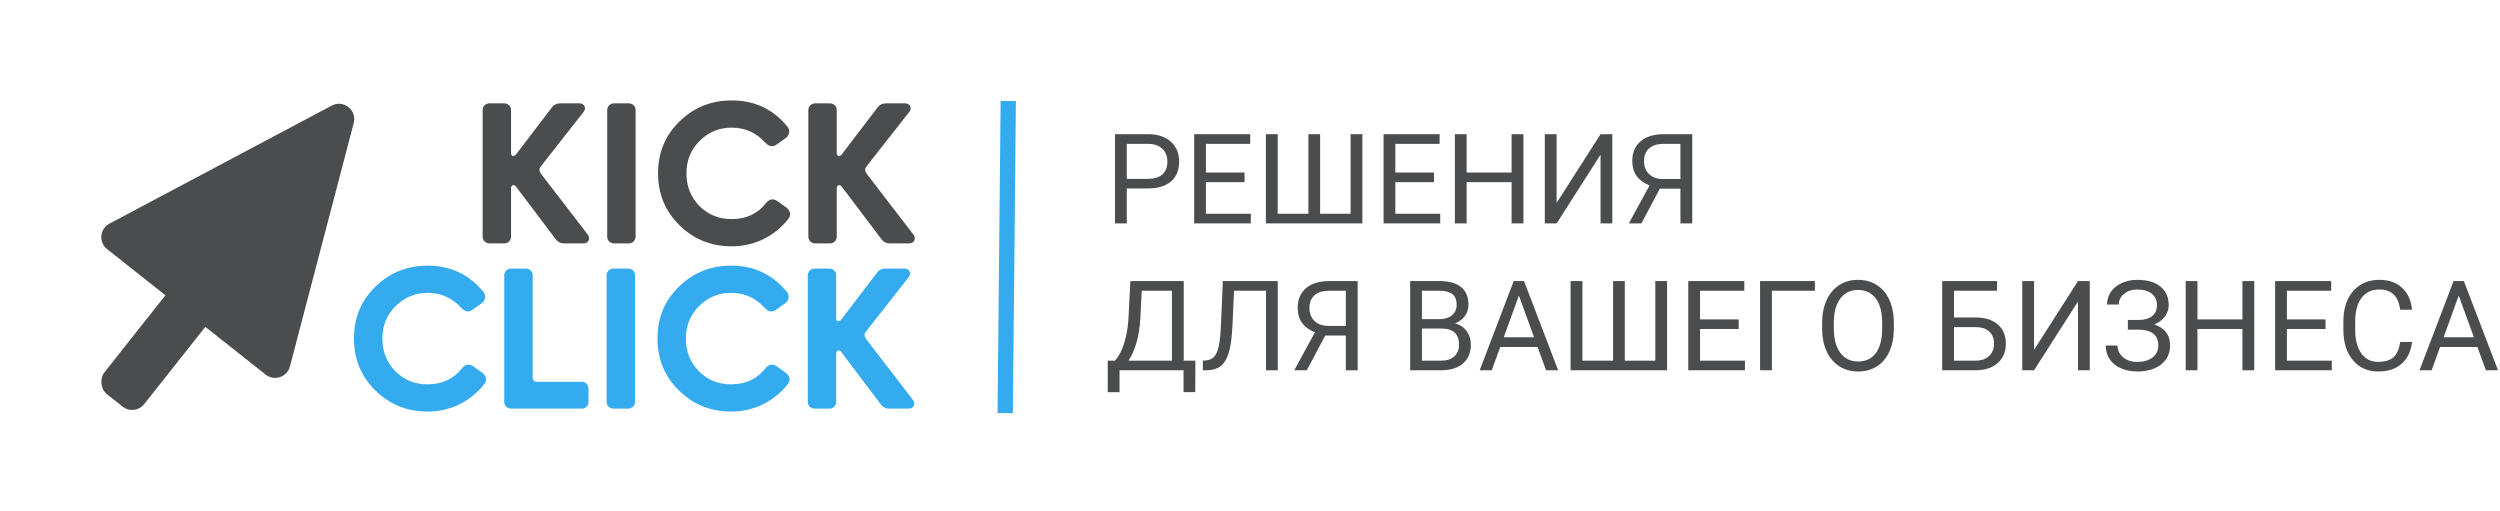
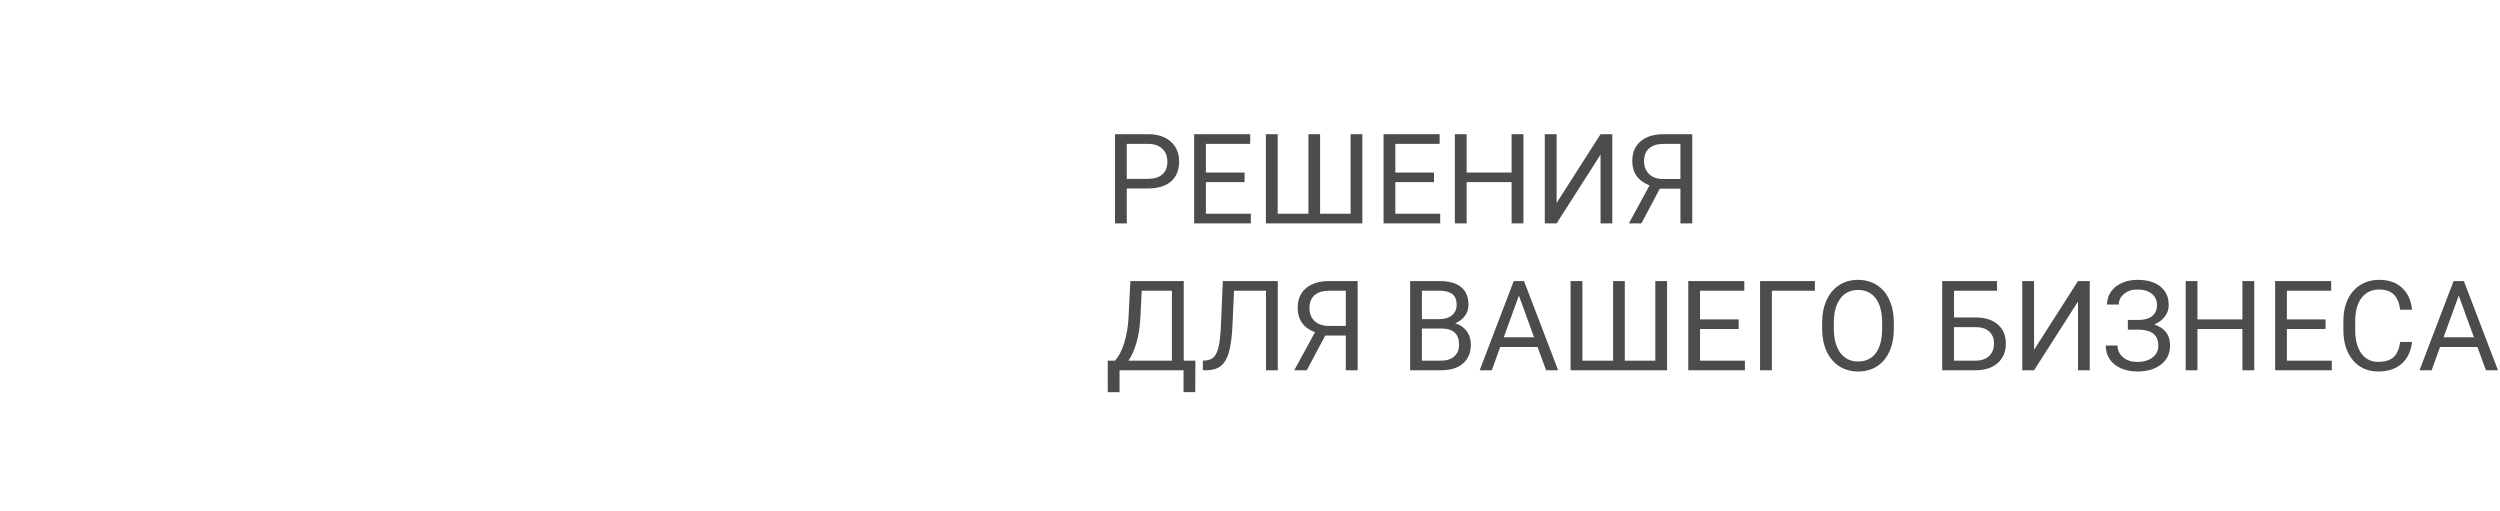
<svg xmlns="http://www.w3.org/2000/svg" width="817" height="167" viewBox="0 0 817 167" fill="none">
-   <path d="M164.834 79.537C166.05 79.537 167.01 78.577 167.01 77.297V61.617C167.01 60.273 168.162 60.209 168.674 61.041L181.538 78.065C182.178 79.025 183.138 79.537 184.354 79.537H190.69C192.29 79.537 192.994 78.065 192.162 76.785L176.674 56.625C176.162 55.793 176.162 55.089 176.674 54.449L190.754 36.529C191.714 35.313 190.946 33.777 189.346 33.777H183.138C181.858 33.777 180.898 34.289 180.258 35.249L168.674 50.417C168.162 51.185 167.01 51.377 167.01 49.905V35.953C167.01 34.737 166.05 33.777 164.834 33.777H159.97C158.69 33.777 157.73 34.737 157.73 35.953V77.297C157.73 78.577 158.69 79.537 159.97 79.537H164.834ZM205.537 79.537C206.753 79.537 207.713 78.577 207.713 77.297V35.953C207.713 34.737 206.753 33.777 205.537 33.777H200.673C199.393 33.777 198.433 34.737 198.433 35.953V77.297C198.433 78.577 199.393 79.537 200.673 79.537H205.537ZM239.117 80.497C246.733 80.497 253.261 77.105 257.677 71.473C258.637 70.257 258.253 68.721 256.909 67.761L254.029 65.713C252.685 64.817 251.533 65.009 250.444 66.225C247.693 69.809 243.917 71.601 239.117 71.601C234.957 71.601 231.437 70.193 228.557 67.313C225.741 64.433 224.333 60.849 224.333 56.625C224.333 52.465 225.741 48.945 228.621 46.065C231.501 43.185 234.957 41.713 239.117 41.713C243.533 41.713 247.181 43.377 250.125 46.641C251.341 47.985 252.621 48.113 253.901 47.153L256.717 45.169C258.061 44.209 258.317 42.545 257.293 41.329C252.621 35.633 246.541 32.817 239.117 32.817C232.397 32.817 226.701 35.121 222.029 39.729C217.357 44.273 215.053 49.905 215.053 56.625C215.053 63.345 217.357 68.977 222.029 73.585C226.701 78.193 232.397 80.497 239.117 80.497ZM271.272 79.537C272.488 79.537 273.448 78.577 273.448 77.297V61.617C273.448 60.273 274.6 60.209 275.112 61.041L287.976 78.065C288.616 79.025 289.576 79.537 290.792 79.537H297.128C298.728 79.537 299.432 78.065 298.6 76.785L283.112 56.625C282.6 55.793 282.6 55.089 283.112 54.449L297.192 36.529C298.152 35.313 297.384 33.777 295.784 33.777H289.576C288.296 33.777 287.336 34.289 286.696 35.249L275.112 50.417C274.6 51.185 273.448 51.377 273.448 49.905V35.953C273.448 34.737 272.488 33.777 271.272 33.777H266.408C265.128 33.777 264.168 34.737 264.168 35.953V77.297C264.168 78.577 265.128 79.537 266.408 79.537H271.272Z" fill="#4B4C4D" />
-   <path d="M139.742 134.497C147.358 134.497 153.886 131.105 158.302 125.473C159.262 124.257 158.878 122.721 157.534 121.761L154.654 119.713C153.31 118.817 152.158 119.009 151.069 120.225C148.318 123.809 144.542 125.601 139.742 125.601C135.582 125.601 132.062 124.193 129.182 121.313C126.366 118.433 124.958 114.849 124.958 110.625C124.958 106.465 126.366 102.945 129.246 100.065C132.126 97.185 135.582 95.713 139.742 95.713C144.158 95.713 147.806 97.377 150.75 100.641C151.966 101.985 153.246 102.113 154.526 101.153L157.342 99.169C158.686 98.209 158.942 96.545 157.918 95.329C153.246 89.633 147.166 86.817 139.742 86.817C133.022 86.817 127.326 89.121 122.654 93.729C117.982 98.273 115.678 103.905 115.678 110.625C115.678 117.345 117.982 122.977 122.654 127.585C127.326 132.193 133.022 134.497 139.742 134.497ZM190.137 133.537C191.353 133.537 192.312 132.577 192.312 131.297V126.945C192.312 125.729 191.353 124.769 190.137 124.769H175.225C174.649 124.769 174.073 124.193 174.073 123.617V89.953C174.073 88.737 173.113 87.777 171.897 87.777H167.033C165.753 87.777 164.793 88.737 164.793 89.953V131.297C164.793 132.577 165.753 133.537 167.033 133.537H190.137ZM205.349 133.537C206.565 133.537 207.525 132.577 207.525 131.297V89.953C207.525 88.737 206.565 87.777 205.349 87.777H200.485C199.205 87.777 198.245 88.737 198.245 89.953V131.297C198.245 132.577 199.205 133.537 200.485 133.537H205.349ZM238.929 134.497C246.545 134.497 253.073 131.105 257.489 125.473C258.449 124.257 258.065 122.721 256.721 121.761L253.841 119.713C252.497 118.817 251.345 119.009 250.257 120.225C247.505 123.809 243.729 125.601 238.929 125.601C234.769 125.601 231.249 124.193 228.369 121.313C225.553 118.433 224.145 114.849 224.145 110.625C224.145 106.465 225.553 102.945 228.433 100.065C231.313 97.185 234.769 95.713 238.929 95.713C243.345 95.713 246.993 97.377 249.937 100.641C251.153 101.985 252.433 102.113 253.713 101.153L256.529 99.169C257.873 98.209 258.129 96.545 257.105 95.329C252.433 89.633 246.353 86.817 238.929 86.817C232.209 86.817 226.513 89.121 221.841 93.729C217.169 98.273 214.865 103.905 214.865 110.625C214.865 117.345 217.169 122.977 221.841 127.585C226.513 132.193 232.209 134.497 238.929 134.497ZM271.084 133.537C272.3 133.537 273.26 132.577 273.26 131.297V115.617C273.26 114.273 274.412 114.209 274.924 115.041L287.788 132.065C288.428 133.025 289.388 133.537 290.604 133.537H296.94C298.54 133.537 299.244 132.065 298.412 130.785L282.924 110.625C282.412 109.793 282.412 109.089 282.924 108.449L297.004 90.529C297.964 89.313 297.196 87.777 295.596 87.777H289.388C288.108 87.777 287.148 88.289 286.508 89.249L274.924 104.417C274.412 105.185 273.26 105.377 273.26 103.905V89.953C273.26 88.737 272.3 87.777 271.084 87.777H266.22C264.94 87.777 263.98 88.737 263.98 89.953V131.297C263.98 132.577 264.94 133.537 266.22 133.537H271.084Z" fill="#33ABEE" />
-   <path d="M108.422 34.503C112.27 32.461 116.708 35.973 115.604 40.187L94.747 119.765C93.833 123.254 89.636 124.656 86.808 122.418L35.004 81.416C32.175 79.177 32.576 74.77 35.762 73.079L108.422 34.503Z" fill="#4B4C4D" />
-   <rect x="60.459" y="88.414" width="16.63" height="47.517" rx="5" transform="rotate(38.361 60.459 88.414)" fill="#4B4C4D" />
-   <line x1="329.5" y1="33" x2="328.5" y2="135" stroke="#33ABEE" stroke-width="5" />
  <path d="M368.227 61.589V73H364.383V43.852H375.134C378.324 43.852 380.819 44.666 382.621 46.294C384.436 47.922 385.344 50.078 385.344 52.76C385.344 55.59 384.456 57.772 382.681 59.307C380.919 60.828 378.39 61.589 375.094 61.589H368.227ZM368.227 58.446H375.134C377.189 58.446 378.764 57.965 379.858 57.004C380.953 56.03 381.5 54.629 381.5 52.8C381.5 51.065 380.953 49.677 379.858 48.636C378.764 47.595 377.263 47.055 375.354 47.015H368.227V58.446ZM406.725 59.527H394.092V69.857H408.767V73H390.249V43.852H408.566V47.015H394.092V56.384H406.725V59.527ZM417.555 43.852V69.857H427.585V43.852H431.409V69.857H441.378V43.852H445.222V73H413.691V43.852H417.555ZM468.625 59.527H455.993V69.857H470.667V73H452.149V43.852H470.467V47.015H455.993V56.384H468.625V59.527ZM497.854 73H493.99V59.527H479.295V73H475.452V43.852H479.295V56.384H493.99V43.852H497.854V73ZM523.058 43.852H526.902V73H523.058V50.538L508.704 73H504.84V43.852H508.704V66.314L523.058 43.852ZM549.164 73V61.649H542.437L536.411 73H532.307L539.074 60.588C535.31 59.106 533.428 56.457 533.428 52.64C533.428 49.864 534.336 47.709 536.151 46.174C537.979 44.626 540.515 43.852 543.758 43.852H553.027V73H549.164ZM537.272 52.64C537.272 54.402 537.819 55.817 538.914 56.884C540.021 57.952 541.556 58.492 543.518 58.506H549.164V47.015H543.698C541.616 47.015 540.021 47.508 538.914 48.496C537.819 49.484 537.272 50.865 537.272 52.64ZM390.609 128.147H386.785V121H365.865V128.167H362.021L362.001 117.857H364.383C365.638 116.442 366.632 114.547 367.366 112.171C368.114 109.782 368.581 107.167 368.768 104.324L369.408 91.852H386.845V117.857H390.649L390.609 128.147ZM368.768 117.857H382.981V95.015H373.112L372.691 103.583C372.518 106.933 372.071 109.789 371.35 112.151C370.643 114.514 369.782 116.416 368.768 117.857ZM417.575 91.852V121H413.731V95.015H403.281L402.761 106.566C402.561 110.436 402.16 113.346 401.56 115.294C400.972 117.243 400.105 118.678 398.957 119.599C397.809 120.506 396.274 120.973 394.353 121H393.091V117.857L393.892 117.817C395.133 117.723 396.088 117.323 396.755 116.616C397.422 115.895 397.929 114.754 398.276 113.192C398.623 111.631 398.87 109.229 399.017 105.985L399.618 91.852H417.575ZM439.817 121V109.649H433.09L427.064 121H422.96L429.727 108.588C425.963 107.106 424.082 104.457 424.082 100.64C424.082 97.864 424.989 95.709 426.804 94.174C428.633 92.626 431.168 91.852 434.412 91.852H443.681V121H439.817ZM427.925 100.64C427.925 102.402 428.472 103.817 429.567 104.884C430.675 105.952 432.209 106.493 434.171 106.506H439.817V95.015H434.352C432.27 95.015 430.675 95.508 429.567 96.496C428.472 97.484 427.925 98.865 427.925 100.64ZM460.837 121V91.852H470.367C473.53 91.852 475.905 92.505 477.494 93.814C479.095 95.121 479.896 97.057 479.896 99.619C479.896 100.98 479.509 102.188 478.735 103.243C477.961 104.284 476.906 105.091 475.572 105.665C477.147 106.105 478.388 106.946 479.295 108.188C480.216 109.415 480.677 110.883 480.677 112.592C480.677 115.208 479.829 117.263 478.134 118.758C476.439 120.253 474.044 121 470.947 121H460.837ZM464.681 107.367V117.857H471.027C472.816 117.857 474.224 117.396 475.251 116.476C476.292 115.541 476.813 114.26 476.813 112.632C476.813 109.122 474.904 107.367 471.087 107.367H464.681ZM464.681 104.284H470.487C472.168 104.284 473.51 103.863 474.511 103.022C475.525 102.182 476.032 101.041 476.032 99.599C476.032 97.998 475.565 96.836 474.631 96.116C473.697 95.382 472.275 95.015 470.367 95.015H464.681V104.284ZM502.478 113.393H490.266L487.523 121H483.56L494.69 91.852H498.054L509.205 121H505.261L502.478 113.393ZM491.427 110.229H501.337L496.372 96.596L491.427 110.229ZM517.132 91.852V117.857H527.162V91.852H530.986V117.857H540.956V91.852H544.799V121H513.269V91.852H517.132ZM568.202 107.527H555.57V117.857H570.244V121H551.726V91.852H570.044V95.015H555.57V104.384H568.202V107.527ZM593.106 95.015H579.053V121H575.189V91.852H593.106V95.015ZM618.912 107.367C618.912 110.223 618.431 112.719 617.47 114.854C616.509 116.976 615.148 118.598 613.386 119.719C611.625 120.84 609.569 121.4 607.22 121.4C604.925 121.4 602.889 120.84 601.114 119.719C599.339 118.584 597.958 116.976 596.97 114.894C595.996 112.799 595.495 110.376 595.469 107.627V105.525C595.469 102.722 595.956 100.246 596.93 98.098C597.904 95.949 599.279 94.307 601.054 93.173C602.843 92.025 604.885 91.451 607.18 91.451C609.516 91.451 611.571 92.018 613.346 93.153C615.135 94.274 616.509 95.909 617.47 98.058C618.431 100.193 618.912 102.682 618.912 105.525V107.367ZM615.088 105.485C615.088 102.028 614.394 99.379 613.006 97.537C611.618 95.682 609.676 94.754 607.18 94.754C604.751 94.754 602.836 95.682 601.435 97.537C600.047 99.379 599.333 101.941 599.292 105.225V107.367C599.292 110.717 599.993 113.353 601.395 115.274C602.809 117.183 604.751 118.137 607.22 118.137C609.703 118.137 611.625 117.236 612.986 115.435C614.347 113.619 615.048 111.024 615.088 107.647V105.485ZM652.625 95.015H638.571V103.743H645.818C648.861 103.783 651.236 104.564 652.945 106.085C654.653 107.607 655.507 109.676 655.507 112.292C655.507 114.921 654.646 117.016 652.925 118.578C651.203 120.139 648.854 120.947 645.878 121H634.707V91.852H652.625V95.015ZM638.571 106.906V117.857H645.598C647.506 117.857 648.988 117.35 650.042 116.335C651.11 115.321 651.644 113.96 651.644 112.251C651.644 110.61 651.13 109.315 650.102 108.368C649.088 107.42 647.64 106.933 645.758 106.906H638.571ZM679.09 91.852H682.934V121H679.09V98.538L664.736 121H660.873V91.852H664.736V114.313L679.09 91.852ZM704.896 99.679C704.896 98.131 704.328 96.903 703.194 95.996C702.073 95.075 700.491 94.614 698.449 94.614C696.741 94.614 695.306 95.088 694.145 96.036C692.997 96.97 692.423 98.131 692.423 99.519H688.58C688.58 97.971 689 96.583 689.841 95.355C690.695 94.127 691.883 93.173 693.404 92.492C694.926 91.798 696.607 91.451 698.449 91.451C701.706 91.451 704.235 92.185 706.037 93.653C707.838 95.108 708.739 97.137 708.739 99.739C708.739 101.087 708.326 102.315 707.498 103.423C706.671 104.531 705.516 105.405 704.035 106.045C707.465 107.193 709.18 109.469 709.18 112.872C709.18 115.488 708.205 117.563 706.257 119.098C704.308 120.633 701.706 121.4 698.449 121.4C696.514 121.4 694.752 121.06 693.164 120.379C691.589 119.685 690.361 118.704 689.48 117.437C688.6 116.169 688.159 114.66 688.159 112.912H692.003C692.003 114.447 692.61 115.728 693.825 116.756C695.039 117.77 696.581 118.277 698.449 118.277C700.545 118.277 702.213 117.79 703.454 116.816C704.709 115.842 705.336 114.554 705.336 112.952C705.336 109.535 703.221 107.794 698.99 107.727H695.386V104.564H698.97C700.918 104.524 702.393 104.083 703.394 103.243C704.395 102.402 704.896 101.214 704.896 99.679ZM736.687 121H732.823V107.527H718.128V121H714.285V91.852H718.128V104.384H732.823V91.852H736.687V121ZM759.989 107.527H747.357V117.857H762.031V121H743.513V91.852H761.831V95.015H747.357V104.384H759.989V107.527ZM788.257 111.751C787.896 114.834 786.755 117.216 784.833 118.898C782.925 120.566 780.382 121.4 777.206 121.4C773.763 121.4 771 120.166 768.918 117.697C766.849 115.228 765.815 111.924 765.815 107.787V104.984C765.815 102.275 766.295 99.893 767.256 97.837C768.231 95.782 769.605 94.207 771.38 93.113C773.155 92.005 775.211 91.451 777.546 91.451C780.643 91.451 783.125 92.319 784.994 94.054C786.862 95.775 787.95 98.164 788.257 101.221H784.393C784.059 98.898 783.332 97.217 782.211 96.176C781.103 95.135 779.548 94.614 777.546 94.614C775.091 94.614 773.162 95.522 771.761 97.337C770.373 99.152 769.679 101.735 769.679 105.084V107.907C769.679 111.07 770.339 113.586 771.661 115.455C772.982 117.323 774.83 118.257 777.206 118.257C779.341 118.257 780.976 117.777 782.111 116.816C783.259 115.842 784.019 114.153 784.393 111.751H788.257ZM809.618 113.393H797.406L794.663 121H790.699L801.83 91.852H805.193L816.344 121H812.4L809.618 113.393ZM798.567 110.229H808.477L803.512 96.596L798.567 110.229Z" fill="#4B4C4D" />
</svg>